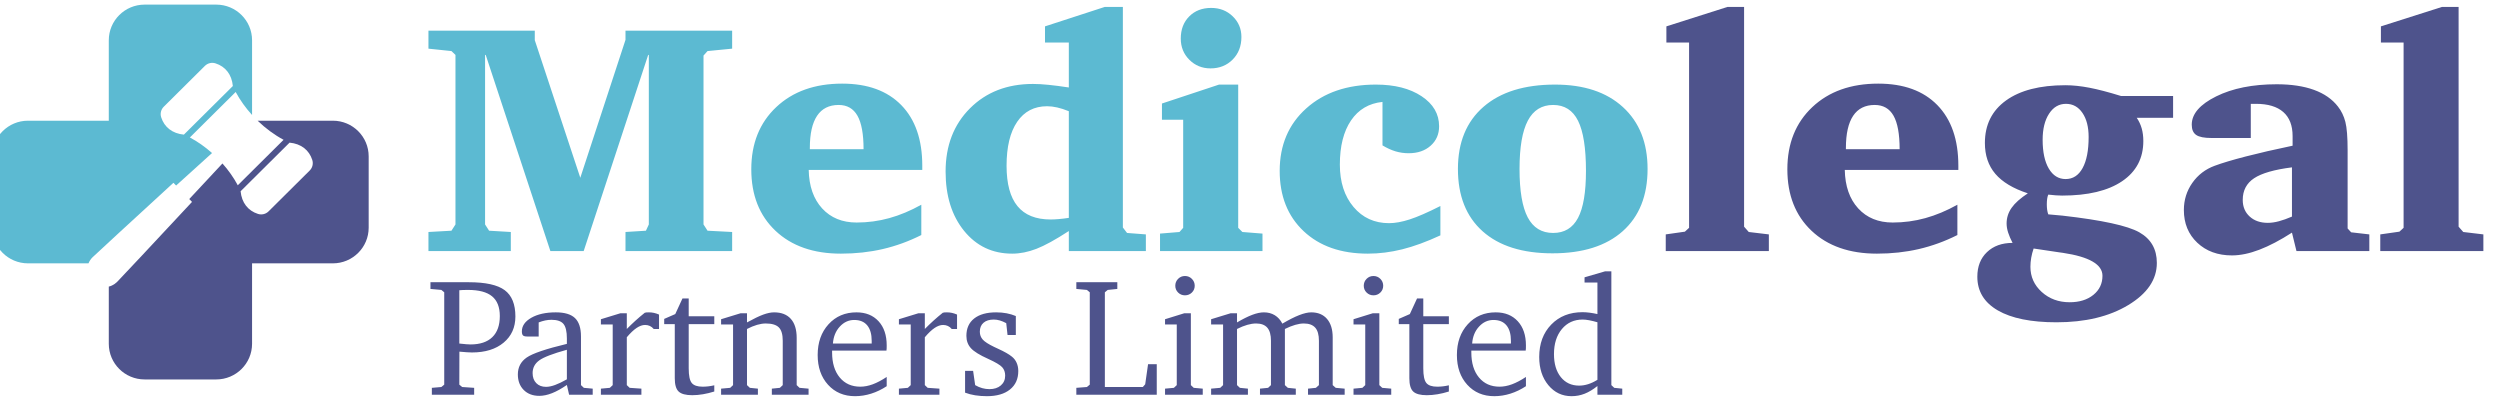
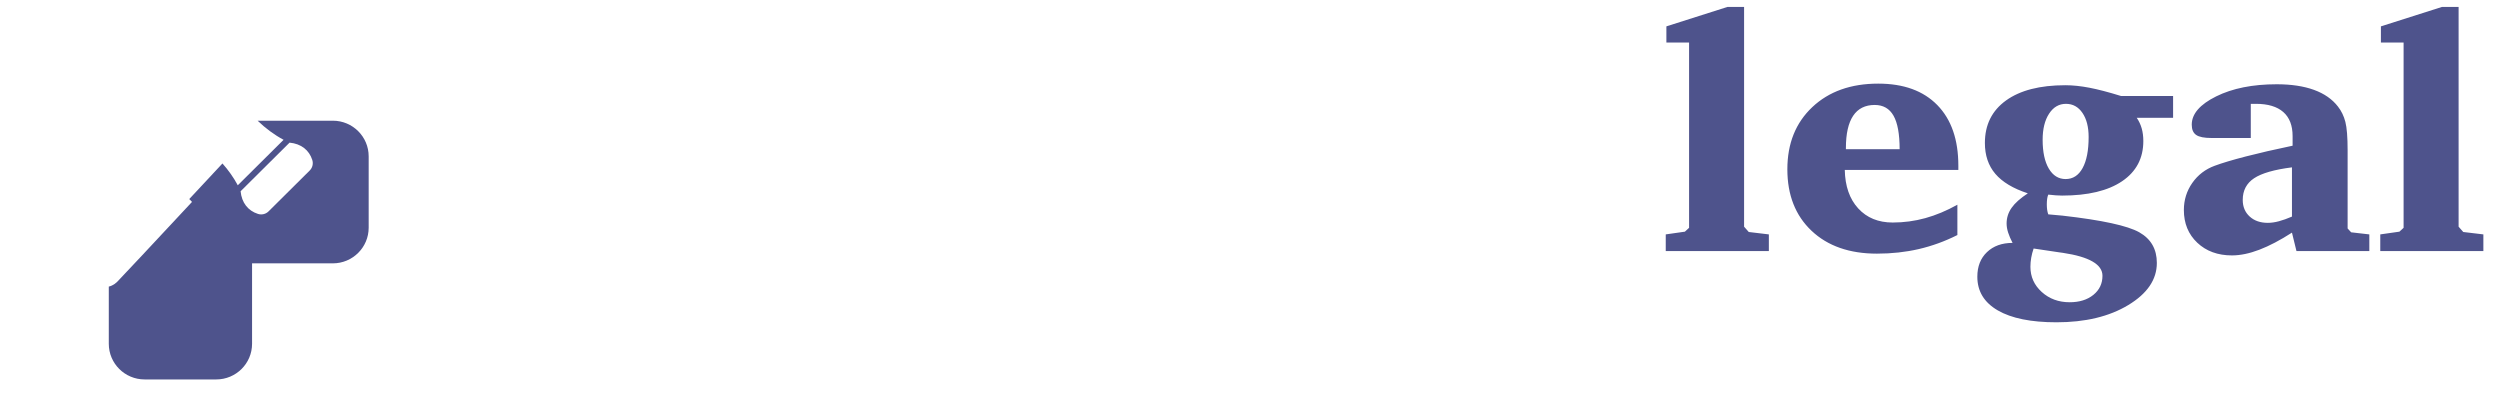
<svg xmlns="http://www.w3.org/2000/svg" width="100%" height="100%" viewBox="0 0 318 51" version="1.1" xml:space="preserve" style="fill-rule:evenodd;clip-rule:evenodd;stroke-linejoin:round;stroke-miterlimit:2;">
  <g transform="matrix(1,0,0,1,-2099.76,-2228.06)">
    <g id="Artboard4" transform="matrix(0.996,0,0,0.909,7.775,207.602)">
      <rect x="2099.81" y="2223.21" width="318.524" height="55.539" style="fill:none;" />
      <g transform="matrix(0.845,0,0,0.135,402.941,2187.45)">
        <g transform="matrix(-0.082,0,0,0.571,2115.35,-397.44)">
          <path d="M1098.74,1673.95C1096.74,1673.46 1094.78,1672.78 1092.88,1671.91C1089.46,1670.35 1086.25,1668.18 1083.41,1665.4C1080.57,1662.62 1011.92,1590.86 945.332,1520.19L950.433,1515.03C933.04,1496.58 906.617,1468.83 889.238,1450.41C878.178,1462.7 868.57,1476.09 860.996,1490.01L776.579,1407.45C793.663,1398.46 809.952,1386.57 824.427,1372.78L685.756,1372.78C649.318,1372.78 619.735,1401.79 619.735,1437.52L619.735,1566.99C619.735,1602.72 649.318,1631.73 685.756,1631.73L834.657,1631.73L834.657,1777.74C834.657,1813.47 864.24,1842.47 900.678,1842.47L1032.72,1842.47C1069.16,1842.47 1098.74,1813.47 1098.74,1777.74L1098.74,1673.95ZM823.798,1541.98C816.924,1544.15 809.377,1542.38 804.265,1537.38L728.421,1463.21C723.308,1458.22 721.488,1450.82 723.67,1444.07C729.517,1425.99 744.398,1414.59 765.539,1412.6L855.784,1500.85C853.805,1521.58 842.22,1536.2 823.798,1541.98Z" style="fill:rgb(78,83,140);" />
        </g>
        <g transform="matrix(-0.082,0,0,0.571,2115.35,-397.44)">
-           <path d="M834.657,1362.4C846.546,1349.53 856.844,1335.39 864.863,1320.65L949.282,1403.2C934.903,1410.77 921.086,1420.39 908.439,1431.47C927.155,1448.27 955.674,1473.39 974.677,1490.49L979.602,1485.51C1051.85,1550.61 1125.92,1618.02 1128.77,1620.81C1132.07,1624.03 1134.54,1627.76 1136.16,1631.73L1247.64,1631.73C1284.08,1631.73 1313.66,1602.72 1313.66,1566.99L1313.66,1437.52C1313.66,1401.79 1284.08,1372.78 1247.64,1372.78L1098.74,1372.78L1098.74,1226.77C1098.74,1191.04 1069.16,1162.04 1032.72,1162.04L900.678,1162.04C864.24,1162.04 834.657,1191.04 834.657,1226.77L834.657,1362.4ZM960.323,1398.06L870.08,1309.81C872.058,1289.07 883.64,1274.45 902.062,1268.67C908.938,1266.51 916.486,1268.28 921.596,1273.27L997.442,1347.44C1002.55,1352.43 1004.38,1359.83 1002.19,1366.58C996.343,1384.66 981.466,1396.06 960.323,1398.06Z" style="fill:rgb(92,186,210);" />
-         </g>
+           </g>
        <g transform="matrix(0.079,0,0,0.541,2026.18,387.192)">
-           <path d="M606.33,523.555L606.33,510.38L624.524,508.811L630.013,504.263L630.013,327.34L624.524,322.791L603.663,320.909L603.663,308.048L676.911,308.048C709.116,308.048 732.042,313.119 745.688,323.262C759.333,333.405 766.156,350.187 766.156,373.61C766.156,394.522 758.654,411.253 743.649,423.8C728.644,436.348 708.437,442.622 683.028,442.622C680.413,442.622 677.224,442.491 673.46,442.23C669.696,441.968 664.886,441.576 659.03,441.053L658.873,504.263L664.363,508.811L687.262,510.38L687.262,523.555L606.33,523.555ZM658.873,425.526C664.729,426.153 669.251,426.597 672.44,426.859C675.63,427.12 678.218,427.251 680.204,427.251C698.503,427.251 712.436,422.598 722.004,413.292C731.572,403.985 736.355,390.497 736.355,372.825C736.355,355.781 731.415,343.181 721.533,335.025C711.652,326.869 696.36,322.791 675.656,322.791C671.264,322.791 667.892,322.844 665.539,322.948C663.186,323.053 660.964,323.21 658.873,323.419L658.873,425.526ZM864.656,504.89C854.304,512 844.815,517.255 836.188,520.653C827.562,524.051 819.484,525.751 811.955,525.751C799.512,525.751 789.552,521.986 782.076,514.458C774.6,506.929 770.862,496.995 770.862,484.657C770.862,470.959 776.482,460.189 787.723,452.346C798.963,444.504 824.608,435.773 864.656,426.153L864.656,415.958C864.656,402.469 862.46,393.111 858.068,387.883C853.677,382.654 846.043,380.04 835.169,380.04C831.091,380.04 827.065,380.458 823.091,381.295C819.118,382.132 814.988,383.386 810.701,385.059L810.701,412.037L788.585,412.037C784.716,412.037 782.076,411.331 780.664,409.919C779.253,408.508 778.547,405.92 778.547,402.156C778.547,391.699 784.586,383.02 796.663,376.119C808.74,369.218 824.346,365.767 843.481,365.767C860.316,365.767 872.55,369.427 880.184,376.746C887.817,384.066 891.633,395.829 891.633,412.037L891.633,505.204L897.123,510.38L914.062,511.948L914.062,523.555L868.891,523.555L864.656,504.89ZM864.656,494.068L864.656,437.446C837.783,444.87 820.138,451.667 811.72,457.836C803.303,464.005 799.094,472.109 799.094,482.147C799.094,490.199 801.421,496.603 806.074,501.361C810.727,506.119 816.974,508.497 824.817,508.497C829.836,508.497 835.613,507.295 842.148,504.89C848.684,502.485 856.186,498.878 864.656,494.068ZM929.747,523.555L929.747,511.948L946.843,510.38L952.333,505.204L952.333,388.98L929.747,388.98L929.747,378.942L967.077,367.493L979.311,367.493L979.311,397.607C984.539,392.274 990.002,387.02 995.701,381.844C1001.4,376.668 1007.39,371.571 1013.66,366.551C1014.6,366.238 1015.62,366.029 1016.72,365.924C1017.82,365.819 1019.46,365.767 1021.66,365.767C1024.9,365.767 1028.09,366.107 1031.23,366.787C1034.36,367.466 1037.61,368.538 1040.95,370.002L1040.95,397.607L1030.76,397.607C1028.66,395.097 1026.23,393.189 1023.46,391.882C1020.69,390.575 1017.63,389.922 1014.29,389.922C1009.16,389.922 1003.75,391.83 998.054,395.646C992.355,399.463 986.107,405.397 979.311,413.449L979.311,505.204L984.8,510.38L1007.23,511.948L1007.23,523.555L929.747,523.555ZM1071.07,388.353L1050.83,388.353L1050.83,378.315L1072.01,369.061L1085.81,339.103L1097.73,339.103L1097.73,373.296L1146.67,373.296L1146.67,388.353L1097.73,388.353L1097.73,473.05C1097.73,486.957 1099.66,496.29 1103.53,501.047C1107.4,505.805 1114.36,508.184 1124.39,508.184C1127.84,508.184 1131.42,507.975 1135.14,507.556C1138.85,507.138 1142.69,506.458 1146.67,505.517L1146.67,517.438C1139.35,519.738 1132.13,521.49 1125.02,522.692C1117.91,523.895 1111.06,524.496 1104.47,524.496C1092.13,524.496 1083.48,522.169 1078.52,517.516C1073.55,512.863 1071.07,504.367 1071.07,492.029L1071.07,388.353ZM1159.68,523.555L1159.68,511.948L1177.09,510.38L1182.58,505.204L1182.58,388.98L1159.68,388.98L1159.68,378.942L1197.01,367.493L1209.25,367.493L1209.25,385.059C1222.11,377.949 1232.46,372.956 1240.3,370.08C1248.14,367.205 1255.05,365.767 1261.01,365.767C1275.02,365.767 1285.74,369.95 1293.16,378.315C1300.58,386.68 1304.3,398.81 1304.3,414.703L1304.3,505.204L1309.79,510.38L1327.04,511.948L1327.04,523.555L1256.77,523.555L1256.77,511.948L1272.14,510.38L1277.63,505.204L1277.63,420.193C1277.63,408.168 1275.15,399.646 1270.18,394.627C1265.21,389.608 1256.88,387.098 1245.16,387.098C1240.04,387.098 1234.5,387.961 1228.54,389.686C1222.58,391.412 1216.15,394.052 1209.25,397.607L1209.25,505.204L1214.74,510.38L1230.11,511.948L1230.11,523.555L1159.68,523.555ZM1476.51,489.519L1476.51,507.243C1467,513.517 1457.12,518.274 1446.87,521.516C1436.62,524.757 1426.32,526.378 1415.97,526.378C1394.75,526.378 1377.52,519.085 1364.29,504.498C1351.06,489.911 1344.45,470.907 1344.45,447.484C1344.45,423.434 1351.38,403.802 1365.23,388.588C1379.09,373.374 1396.89,365.767 1418.64,365.767C1436.41,365.767 1450.5,371.44 1460.91,382.785C1471.31,394.13 1476.51,409.58 1476.51,429.133C1476.51,431.747 1476.49,433.734 1476.43,435.093C1476.38,436.453 1476.25,437.76 1476.04,439.014L1372.05,439.014L1372.05,442.622C1372.05,462.803 1376.92,478.775 1386.64,490.539C1396.37,502.302 1409.49,508.184 1426.01,508.184C1433.64,508.184 1441.56,506.668 1449.77,503.635C1457.98,500.603 1466.89,495.897 1476.51,489.519ZM1447.81,425.526L1447.81,420.507C1447.81,407.541 1444.96,397.607 1439.26,390.706C1433.56,383.805 1425.28,380.354 1414.4,380.354C1403.74,380.354 1394.51,384.615 1386.72,393.137C1378.93,401.659 1374.56,412.455 1373.62,425.526L1447.81,425.526ZM1499.88,523.555L1499.88,511.948L1516.98,510.38L1522.47,505.204L1522.47,388.98L1499.88,388.98L1499.88,378.942L1537.21,367.493L1549.45,367.493L1549.45,397.607C1554.68,392.274 1560.14,387.02 1565.84,381.844C1571.54,376.668 1577.52,371.571 1583.8,366.551C1584.74,366.238 1585.76,366.029 1586.86,365.924C1587.95,365.819 1589.6,365.767 1591.8,365.767C1595.04,365.767 1598.23,366.107 1601.36,366.787C1604.5,367.466 1607.74,368.538 1611.09,370.002L1611.09,397.607L1600.89,397.607C1598.8,395.097 1596.37,393.189 1593.6,391.882C1590.83,390.575 1587.77,389.922 1584.42,389.922C1579.3,389.922 1573.89,391.83 1568.19,395.646C1562.49,399.463 1556.24,405.397 1549.45,413.449L1549.45,505.204L1554.94,510.38L1577.37,511.948L1577.37,523.555L1499.88,523.555ZM1723.55,372.825L1723.55,409.214L1707.7,409.214L1705.2,386.471C1700.91,384.171 1696.83,382.445 1692.96,381.295C1689.09,380.145 1685.22,379.57 1681.36,379.57C1672.99,379.57 1666.45,381.609 1661.75,385.687C1657.04,389.765 1654.69,395.463 1654.69,402.783C1654.69,408.743 1656.57,413.814 1660.34,417.997C1664.1,422.18 1671.32,426.833 1681.98,431.956C1683.66,432.793 1686.22,433.995 1689.67,435.564C1701.8,441.106 1710.58,446.125 1716.02,450.621C1719.99,453.758 1723.02,457.705 1725.12,462.463C1727.21,467.221 1728.25,472.475 1728.25,478.226C1728.25,493.283 1722.95,505.073 1712.33,513.595C1701.72,522.117 1687,526.378 1668.18,526.378C1660.44,526.378 1653.04,525.829 1645.99,524.731C1638.93,523.633 1632.42,521.934 1626.46,519.634L1626.46,477.912L1641.83,477.912L1645.75,505.204C1650.25,507.818 1654.77,509.752 1659.32,511.007C1663.87,512.262 1668.44,512.889 1673.04,512.889C1682.14,512.889 1689.43,510.51 1694.92,505.753C1700.41,500.995 1703.16,494.747 1703.16,487.01C1703.16,480.527 1701.28,475.168 1697.51,470.933C1693.75,466.698 1684.75,461.339 1670.53,454.856C1654.43,447.641 1643.48,440.844 1637.67,434.466C1631.87,428.088 1628.97,420.193 1628.97,410.782C1628.97,396.457 1633.93,385.373 1643.87,377.531C1653.8,369.688 1667.81,365.767 1685.9,365.767C1693.12,365.767 1699.84,366.368 1706.06,367.571C1712.28,368.773 1718.11,370.525 1723.55,372.825ZM1839.3,523.555L1839.3,510.38L1859.53,508.811L1865.02,504.263L1865.02,327.34L1859.53,322.791L1839.3,320.909L1839.3,308.048L1917.72,308.048L1917.72,320.909L1899.37,322.791L1893.88,327.34L1893.88,508.811L1966.5,508.811L1971.05,503.635L1976.54,465.051L1993.17,465.051L1993.17,523.555L1839.3,523.555ZM2045.87,367.493L2058.41,367.493L2058.41,505.204L2063.9,510.38L2081.16,511.948L2081.16,523.555L2009.01,523.555L2009.01,511.948L2025.95,510.38L2031.44,505.204L2031.44,388.98L2009.01,388.98L2009.01,378.942L2045.87,367.493ZM2047.12,296.127C2052.35,296.127 2056.77,297.957 2060.38,301.617C2063.98,305.277 2065.79,309.668 2065.79,314.792C2065.79,319.916 2063.98,324.255 2060.38,327.81C2056.77,331.366 2052.35,333.143 2047.12,333.143C2042,333.143 2037.63,331.366 2034.03,327.81C2030.42,324.255 2028.61,319.916 2028.61,314.792C2028.61,309.564 2030.42,305.146 2034.03,301.539C2037.63,297.931 2042,296.127 2047.12,296.127ZM2233.45,387.412C2245.79,380.093 2256.51,374.655 2265.61,371.1C2274.7,367.545 2282.39,365.767 2288.66,365.767C2301.63,365.767 2311.72,369.976 2318.94,378.393C2326.15,386.811 2329.76,398.6 2329.76,413.762L2329.76,505.204L2335.56,510.38L2352.66,511.948L2352.66,523.555L2282.55,523.555L2282.55,511.948L2297.61,510.38L2303.41,505.204L2303.41,420.193C2303.41,408.795 2301.06,400.43 2296.35,395.097C2291.64,389.765 2284.38,387.098 2274.55,387.098C2269.63,387.098 2264.17,387.961 2258.16,389.686C2252.15,391.412 2245.53,394.052 2238.32,397.607L2238.32,505.204L2243.96,510.38L2259.18,511.948L2259.18,523.555L2190.64,523.555L2190.64,511.948L2206.16,510.38L2211.65,505.204L2211.65,420.193C2211.65,408.9 2209.33,400.561 2204.67,395.176C2200.02,389.791 2192.88,387.098 2183.26,387.098C2178.04,387.098 2172.41,387.961 2166.4,389.686C2160.39,391.412 2153.83,394.052 2146.72,397.607L2146.72,505.204L2152.21,510.38L2167.58,511.948L2167.58,523.555L2097.16,523.555L2097.16,511.948L2114.57,510.38L2120.05,505.204L2120.05,388.98L2097.16,388.98L2097.16,378.942L2134.49,367.493L2146.72,367.493L2146.72,385.059C2157.91,378.472 2167.66,373.61 2175.97,370.473C2184.28,367.336 2191.68,365.767 2198.16,365.767C2206.01,365.767 2212.93,367.597 2218.95,371.257C2224.96,374.917 2229.8,380.302 2233.45,387.412ZM2406.46,367.493L2419,367.493L2419,505.204L2424.49,510.38L2441.75,511.948L2441.75,523.555L2369.6,523.555L2369.6,511.948L2386.54,510.38L2392.03,505.204L2392.03,388.98L2369.6,388.98L2369.6,378.942L2406.46,367.493ZM2407.71,296.127C2412.94,296.127 2417.36,297.957 2420.97,301.617C2424.57,305.277 2426.38,309.668 2426.38,314.792C2426.38,319.916 2424.57,324.255 2420.97,327.81C2417.36,331.366 2412.94,333.143 2407.71,333.143C2402.59,333.143 2398.22,331.366 2394.62,327.81C2391.01,324.255 2389.2,319.916 2389.2,314.792C2389.2,309.564 2391.01,305.146 2394.62,301.539C2398.22,297.931 2402.59,296.127 2407.71,296.127ZM2476.41,388.353L2456.18,388.353L2456.18,378.315L2477.35,369.061L2491.15,339.103L2503.07,339.103L2503.07,373.296L2552.01,373.296L2552.01,388.353L2503.07,388.353L2503.07,473.05C2503.07,486.957 2505.01,496.29 2508.88,501.047C2512.75,505.805 2519.7,508.184 2529.74,508.184C2533.19,508.184 2536.77,507.975 2540.48,507.556C2544.19,507.138 2548.04,506.458 2552.01,505.517L2552.01,517.438C2544.69,519.738 2537.48,521.49 2530.37,522.692C2523.26,523.895 2516.41,524.496 2509.82,524.496C2497.48,524.496 2488.83,522.169 2483.86,517.516C2478.89,512.863 2476.41,504.367 2476.41,492.029L2476.41,388.353ZM2699.45,489.519L2699.45,507.243C2689.93,513.517 2680.05,518.274 2669.8,521.516C2659.55,524.757 2649.26,526.378 2638.9,526.378C2617.68,526.378 2600.45,519.085 2587.22,504.498C2573.99,489.911 2567.38,470.907 2567.38,447.484C2567.38,423.434 2574.31,403.802 2588.16,388.588C2602.02,373.374 2619.82,365.767 2641.57,365.767C2659.35,365.767 2673.43,371.44 2683.84,382.785C2694.24,394.13 2699.45,409.58 2699.45,429.133C2699.45,431.747 2699.42,433.734 2699.37,435.093C2699.32,436.453 2699.18,437.76 2698.97,439.014L2594.99,439.014L2594.99,442.622C2594.99,462.803 2599.85,478.775 2609.57,490.539C2619.3,502.302 2632.42,508.184 2648.94,508.184C2656.57,508.184 2664.49,506.668 2672.7,503.635C2680.91,500.603 2689.83,495.897 2699.45,489.519ZM2670.74,425.526L2670.74,420.507C2670.74,407.541 2667.89,397.607 2662.2,390.706C2656.5,383.805 2648.21,380.354 2637.33,380.354C2626.67,380.354 2617.44,384.615 2609.65,393.137C2601.86,401.659 2597.49,412.455 2596.55,425.526L2670.74,425.526ZM2836.22,308.675L2811.59,308.675L2811.59,298.637L2850.8,287.187L2862.88,287.187L2862.88,505.204L2868.37,510.38L2883.74,511.948L2883.74,523.555L2836.22,523.555L2836.22,506.929C2827.85,513.621 2819.7,518.536 2811.75,521.673C2803.8,524.81 2795.49,526.378 2786.81,526.378C2768.82,526.378 2754,519.346 2742.34,505.282C2730.68,491.218 2724.86,473.207 2724.86,451.249C2724.86,425.735 2732.51,405.057 2747.83,389.216C2763.15,373.374 2783.1,365.454 2807.67,365.454C2811.96,365.454 2816.51,365.767 2821.32,366.395C2826.12,367.022 2831.09,367.911 2836.22,369.061L2836.22,308.675ZM2836.22,495.009L2836.22,384.746C2830.36,383.073 2825.11,381.792 2820.45,380.903C2815.8,380.014 2811.64,379.57 2807.98,379.57C2791.57,379.57 2778.31,385.634 2768.22,397.764C2758.13,409.893 2753.09,425.892 2753.09,445.759C2753.09,464.267 2757.45,478.958 2766.18,489.833C2774.91,500.707 2786.6,506.145 2801.24,506.145C2806.89,506.145 2812.61,505.23 2818.41,503.4C2824.22,501.57 2830.15,498.773 2836.22,495.009Z" style="fill:rgb(78,83,140);" />
-         </g>
+           </g>
        <g transform="matrix(0.155,0,0,1.06,1980.29,-33.41)">
-           <path d="M601.781,523.555L601.781,504.89L624.21,503.635L628.131,497.518L628.131,331.732L624.21,327.967L601.781,325.615L601.781,308.048L705.457,308.048L705.457,317.302L749.844,451.876L793.918,316.988L793.918,308.048L897.907,308.048L897.907,325.615L873.91,327.967L869.989,332.359L869.989,497.518L873.91,503.635L897.907,504.89L897.907,523.555L793.918,523.555L793.918,504.89L813.838,503.635L816.661,497.518L816.661,331.732L816.033,331.732L753.138,523.555L720.671,523.555L657.618,331.732L656.991,331.732L656.991,497.518L660.912,503.635L682.086,504.89L682.086,523.555L601.781,523.555ZM1082.36,478.226L1082.36,507.87C1070.12,514.039 1057.58,518.614 1044.71,521.594C1031.85,524.574 1018.26,526.064 1003.94,526.064C977.167,526.064 955.914,518.614 940.177,503.714C924.44,488.813 916.572,468.763 916.572,443.563C916.572,418.363 924.676,398.104 940.883,382.785C957.091,367.466 978.526,359.807 1005.19,359.807C1029.97,359.807 1049.19,366.813 1062.83,380.824C1076.48,394.836 1083.3,414.599 1083.3,440.112L1083.3,444.19L972.566,444.19C972.88,460.084 977.245,472.632 985.663,481.834C994.08,491.035 1005.3,495.636 1019.31,495.636C1030.18,495.636 1040.79,494.198 1051.15,491.323C1061.5,488.447 1071.9,484.082 1082.36,478.226ZM1026.05,423.957C1026.05,409.109 1024.06,398.182 1020.09,391.176C1016.12,384.171 1010,380.668 1001.74,380.668C992.433,380.668 985.428,384.197 980.722,391.255C976.017,398.313 973.664,408.795 973.664,422.702L973.664,423.957L1026.05,423.957ZM1226.19,319.654L1202.97,319.654L1202.97,303.813L1261.16,284.834L1278.89,284.834L1278.89,500.498L1282.96,505.831L1301.32,507.243L1301.32,523.555L1226.19,523.555L1226.19,503.949C1213.22,512.419 1202.69,518.222 1194.58,521.359C1186.48,524.496 1178.61,526.064 1170.98,526.064C1151.74,526.064 1136.11,518.64 1124.08,503.792C1112.06,488.944 1106.04,469.6 1106.04,445.759C1106.04,420.454 1113.96,399.855 1129.81,383.961C1145.65,368.068 1166.12,360.121 1191.21,360.121C1195.6,360.121 1200.65,360.408 1206.35,360.983C1212.05,361.558 1218.66,362.421 1226.19,363.571L1226.19,319.654ZM1226.19,491.088L1226.19,386.785C1222.11,385.112 1218.32,383.883 1214.82,383.099C1211.31,382.314 1208.05,381.922 1205.01,381.922C1192.46,381.922 1182.74,386.994 1175.84,397.136C1168.94,407.279 1165.49,421.605 1165.49,440.112C1165.49,457.784 1169.04,470.959 1176.15,479.638C1183.26,488.317 1194.03,492.656 1208.46,492.656C1210.76,492.656 1213.43,492.525 1216.46,492.264C1219.5,492.002 1222.74,491.61 1226.19,491.088ZM1372.68,360.748L1391.35,360.748L1391.35,500.812L1395.42,504.89L1415.03,506.458L1415.03,523.555L1315.12,523.555L1315.12,506.458L1334.1,504.89L1337.7,500.812L1337.7,395.097L1317,395.097L1317,379.256L1372.68,360.748ZM1335.35,315.733C1335.35,306.845 1338.1,299.63 1343.59,294.088C1349.08,288.546 1356.21,285.776 1365,285.776C1373.36,285.776 1380.37,288.52 1386.01,294.01C1391.66,299.5 1394.48,306.218 1394.48,314.165C1394.48,323.157 1391.63,330.529 1385.93,336.28C1380.24,342.031 1373.05,344.907 1364.37,344.907C1356.21,344.907 1349.34,342.11 1343.74,336.515C1338.15,330.921 1335.35,323.994 1335.35,315.733ZM1588.5,508.184C1575.01,514.458 1562.62,519.006 1551.33,521.829C1540.04,524.653 1528.85,526.064 1517.76,526.064C1491.52,526.064 1470.63,518.719 1455.1,504.027C1439.58,489.336 1431.81,469.704 1431.81,445.132C1431.81,419.932 1440.44,399.568 1457.69,384.04C1474.94,368.512 1497.58,360.748 1525.61,360.748C1543.9,360.748 1558.75,364.539 1570.15,372.119C1581.55,379.7 1587.25,389.503 1587.25,401.528C1587.25,409.266 1584.5,415.592 1579.01,420.507C1573.52,425.421 1566.39,427.878 1557.6,427.878C1553.11,427.878 1548.79,427.251 1544.66,425.996C1540.53,424.741 1536.33,422.807 1532.04,420.193L1532.04,377.688C1518.86,379.047 1508.64,385.085 1501.37,395.803C1494.11,406.521 1490.47,420.925 1490.47,439.014C1490.47,456.058 1494.92,469.861 1503.81,480.422C1512.69,490.983 1524.25,496.263 1538.47,496.263C1544.32,496.263 1551.04,495.035 1558.62,492.578C1566.2,490.12 1576.16,485.755 1588.5,479.481L1588.5,508.184ZM1700.33,360.748C1728.46,360.748 1750.53,368.094 1766.52,382.785C1782.52,397.476 1790.52,417.631 1790.52,443.249C1790.52,469.39 1782.44,489.676 1766.29,504.106C1750.13,518.536 1727.31,525.751 1697.82,525.751C1668.44,525.751 1645.73,518.562 1629.67,504.184C1613.62,489.807 1605.6,469.495 1605.6,443.249C1605.6,417.213 1613.91,396.953 1630.54,382.471C1647.16,367.989 1670.43,360.748 1700.33,360.748ZM1698.45,380.668C1687.37,380.668 1679.13,385.791 1673.75,396.039C1668.36,406.286 1665.67,422.023 1665.67,443.249C1665.67,464.685 1668.34,480.474 1673.67,490.617C1679,500.76 1687.26,505.831 1698.45,505.831C1709.43,505.831 1717.51,500.943 1722.68,491.166C1727.86,481.389 1730.45,466.044 1730.45,445.132C1730.45,422.859 1727.89,406.547 1722.76,396.195C1717.64,385.844 1709.54,380.668 1698.45,380.668Z" style="fill:rgb(92,186,210);" />
-         </g>
+           </g>
        <g transform="matrix(0.155,0,0,1.06,1980.29,-33.41)">
          <path d="M1808.24,523.555L1808.24,507.243L1826.91,504.576L1830.99,500.812L1830.99,319.654L1808.87,319.654L1808.87,303.813L1868.32,284.834L1884.63,284.834L1884.63,499.714L1889.18,504.89L1908.78,507.243L1908.78,523.555L1808.24,523.555ZM2092.61,478.226L2092.61,507.87C2080.37,514.039 2067.82,518.614 2054.96,521.594C2042.1,524.574 2028.51,526.064 2014.18,526.064C1987.41,526.064 1966.16,518.614 1950.42,503.714C1934.69,488.813 1926.82,468.763 1926.82,443.563C1926.82,418.363 1934.92,398.104 1951.13,382.785C1967.34,367.466 1988.77,359.807 2015.44,359.807C2040.22,359.807 2059.43,366.813 2073.08,380.824C2086.72,394.836 2093.55,414.599 2093.55,440.112L2093.55,444.19L1982.81,444.19C1983.13,460.084 1987.49,472.632 1995.91,481.834C2004.33,491.035 2015.54,495.636 2029.55,495.636C2040.43,495.636 2051.04,494.198 2061.39,491.323C2071.75,488.447 2082.15,484.082 2092.61,478.226ZM2036.3,423.957C2036.3,409.109 2034.31,398.182 2030.34,391.176C2026.37,384.171 2020.25,380.668 2011.99,380.668C2002.68,380.668 1995.68,384.197 1990.97,391.255C1986.27,398.313 1983.91,408.795 1983.91,422.702L1983.91,423.957L2036.3,423.957ZM2252.12,371.884L2302.94,371.884L2302.94,393.215L2267.49,393.215C2269.69,396.457 2271.31,399.934 2272.35,403.646C2273.4,407.358 2273.92,411.462 2273.92,415.958C2273.92,432.793 2267.02,445.89 2253.22,455.248C2239.41,464.607 2219.91,469.286 2194.71,469.286C2192.94,469.286 2190.92,469.207 2188.68,469.051C2186.43,468.894 2183.94,468.658 2181.22,468.345C2180.7,469.6 2180.34,471.011 2180.13,472.58C2179.92,474.148 2179.81,475.926 2179.81,477.912C2179.81,479.795 2179.92,481.52 2180.13,483.088C2180.34,484.657 2180.7,486.173 2181.22,487.637L2195.03,488.892C2233.61,493.283 2258.6,498.721 2270,505.204C2281.4,511.687 2287.1,521.673 2287.1,535.161C2287.1,551.369 2277.82,565.093 2259.26,576.334C2240.7,587.574 2217.35,593.195 2189.22,593.195C2164.44,593.195 2145.39,589.326 2132.05,581.588C2118.72,573.85 2112.06,562.871 2112.06,548.65C2112.06,538.612 2115.19,530.587 2121.47,524.574C2127.74,518.562 2136.05,515.556 2146.41,515.556C2144.52,511.896 2143.09,508.524 2142.09,505.439C2141.1,502.354 2140.6,499.4 2140.6,496.577C2140.6,491.035 2142.22,485.938 2145.46,481.285C2148.7,476.631 2153.99,471.9 2161.3,467.09C2146.98,462.385 2136.42,456.032 2129.62,448.033C2122.83,440.034 2119.43,429.97 2119.43,417.84C2119.43,400.064 2126.3,386.21 2140.05,376.276C2153.8,366.342 2173.07,361.375 2197.85,361.375C2205.07,361.375 2212.88,362.186 2221.3,363.807C2229.72,365.427 2239.99,368.12 2252.12,371.884ZM2166.95,521.045C2165.91,524.078 2165.12,527.084 2164.6,530.064C2164.08,533.044 2163.82,535.998 2163.82,538.926C2163.82,548.65 2167.5,556.858 2174.87,563.551C2182.24,570.243 2191.32,573.589 2202.09,573.589C2211.6,573.589 2219.31,571.184 2225.22,566.374C2231.13,561.564 2234.08,555.342 2234.08,547.709C2234.08,536.625 2221.22,529.149 2195.5,525.28C2193.93,525.071 2192.78,524.914 2192.05,524.81L2166.95,521.045ZM2220.59,412.037C2220.59,402.208 2218.58,394.339 2214.55,388.432C2210.53,382.524 2205.17,379.57 2198.48,379.57C2191.68,379.57 2186.19,382.785 2182.01,389.216C2177.83,395.646 2175.74,404.142 2175.74,414.703C2175.74,426.728 2177.75,436.139 2181.77,442.936C2185.8,449.732 2191.26,453.131 2198.16,453.131C2205.28,453.131 2210.79,449.549 2214.71,442.387C2218.63,435.224 2220.59,425.107 2220.59,412.037ZM2418.85,505.517C2407.35,512.941 2396.76,518.51 2387.09,522.222C2377.41,525.934 2368.5,527.79 2360.34,527.79C2346.54,527.79 2335.27,523.659 2326.54,515.399C2317.81,507.138 2313.45,496.473 2313.45,483.402C2313.45,473.573 2316.19,464.737 2321.68,456.895C2327.17,449.053 2334.46,443.458 2343.56,440.112C2350.88,437.394 2361,434.361 2373.91,431.015C2386.82,427.669 2402.01,424.166 2419.47,420.507L2419.47,411.096C2419.47,400.744 2416.44,392.902 2410.38,387.569C2404.31,382.236 2395.43,379.57 2383.71,379.57L2378.7,379.57L2378.7,412.978L2340.42,412.978C2333.31,412.978 2328.32,411.985 2325.45,409.998C2322.57,408.011 2321.13,404.665 2321.13,399.96C2321.13,389.399 2329.08,380.171 2344.97,372.276C2360.87,364.382 2380.52,360.434 2403.95,360.434C2418.17,360.434 2430.3,362.264 2440.34,365.924C2450.37,369.584 2458.16,375.021 2463.7,382.236C2467.05,386.523 2469.46,391.516 2470.92,397.215C2472.38,402.914 2473.12,412.141 2473.12,424.898L2473.12,501.439L2476.57,505.204L2494.29,507.243L2494.29,523.555L2423.24,523.555L2418.85,505.517ZM2418.85,489.833L2418.85,441.681C2401.59,443.877 2389.28,447.432 2381.91,452.346C2374.54,457.261 2370.85,464.319 2370.85,473.521C2370.85,480.213 2373.1,485.624 2377.6,489.754C2382.09,493.885 2388,495.95 2395.32,495.95C2398.67,495.95 2402.27,495.427 2406.14,494.381C2410.01,493.336 2414.25,491.819 2418.85,489.833ZM2504.96,523.555L2504.96,507.243L2523.62,504.576L2527.7,500.812L2527.7,319.654L2505.58,319.654L2505.58,303.813L2565.03,284.834L2581.34,284.834L2581.34,499.714L2585.89,504.89L2605.49,507.243L2605.49,523.555L2504.96,523.555Z" style="fill:rgb(78,83,140);" />
        </g>
      </g>
    </g>
  </g>
</svg>